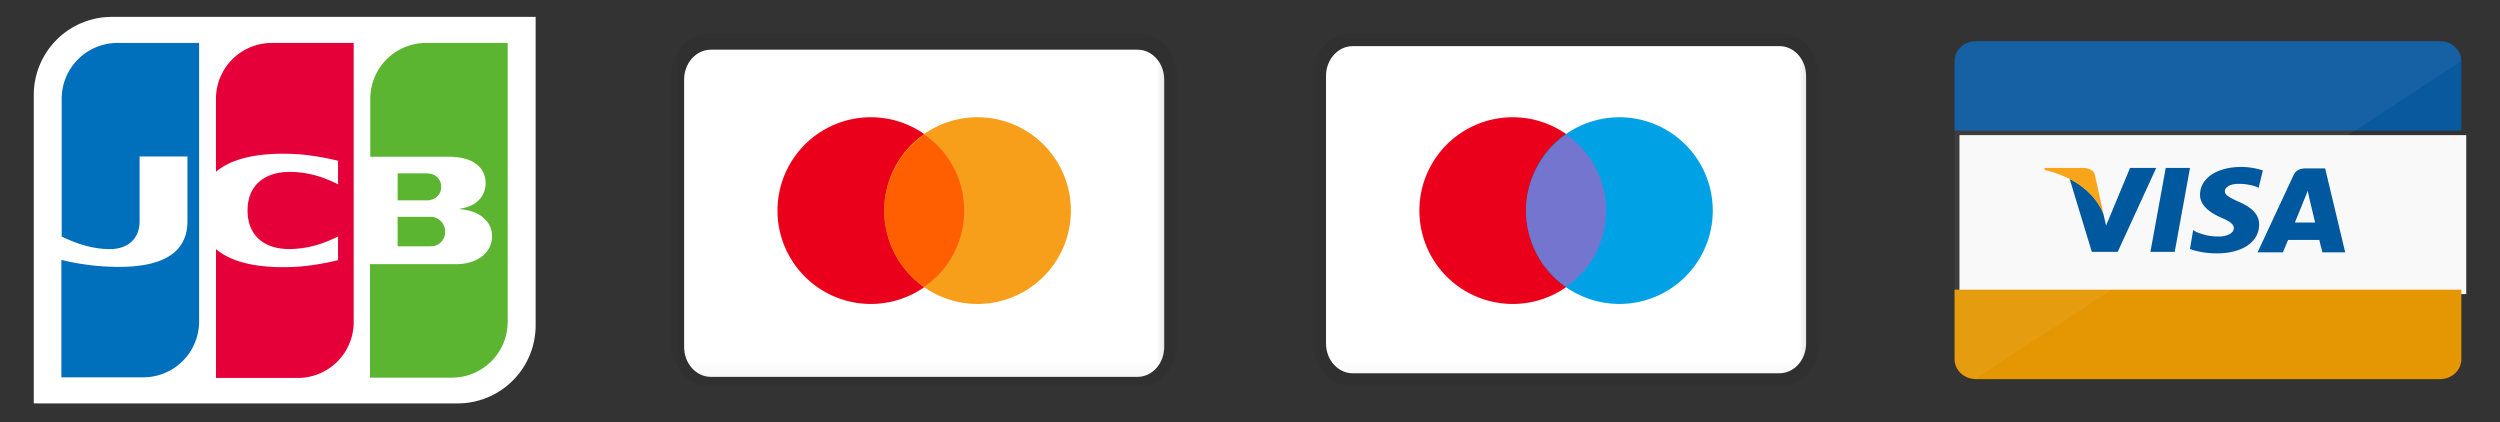
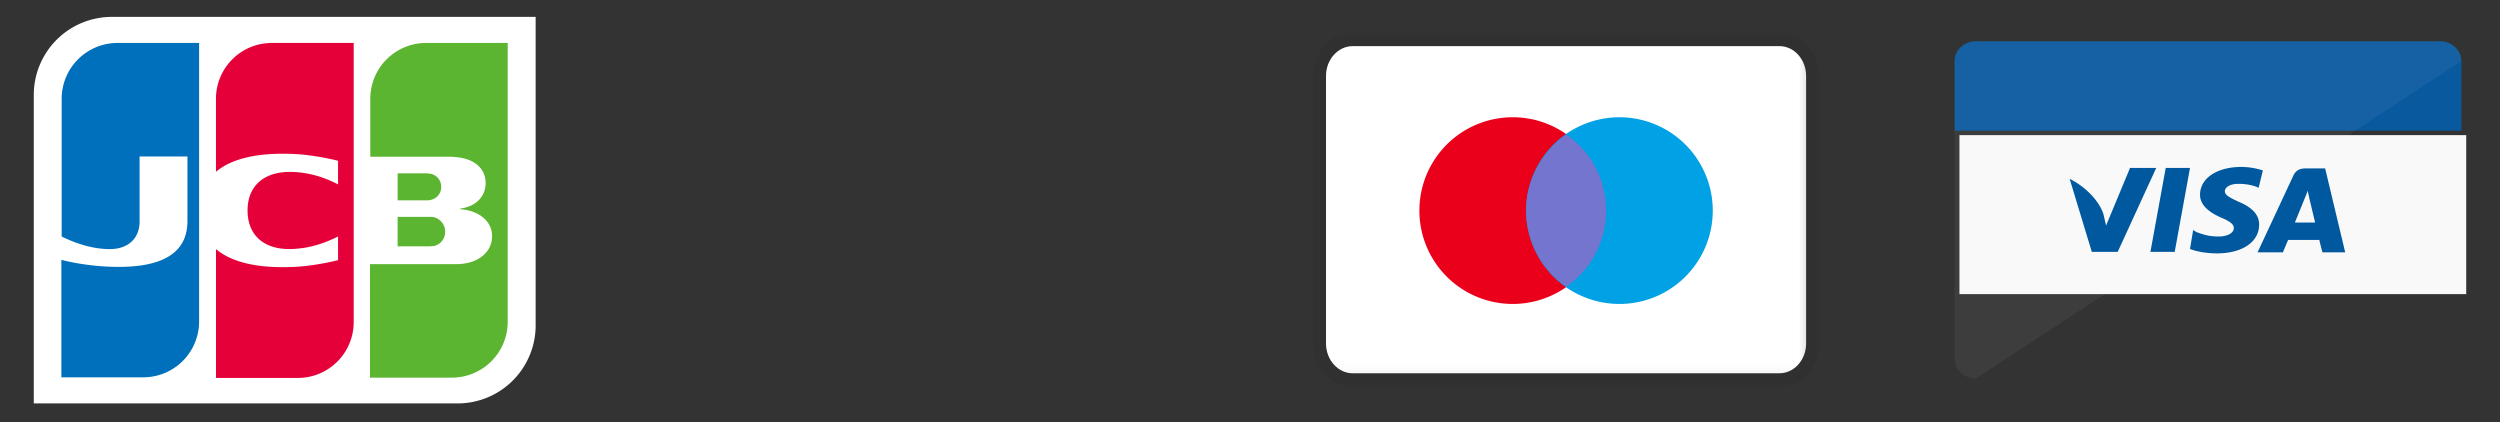
<svg xmlns="http://www.w3.org/2000/svg" width="148" height="25" fill="none">
  <rect width="100%" height="100%" fill="#333333" stroke="none" />
  <path d="M31.71 19.269a4.62 4.62 0 0 1-4.613 4.613H2V5.612A4.62 4.62 0 0 1 6.613 1H31.71v18.269Z" fill="#fff" />
  <path d="M23.54 14.583h1.906c.054 0 .181-.018.236-.018a.85.85 0 0 0 .672-.854.881.881 0 0 0-.672-.853c-.054-.018-.163-.018-.236-.018h-1.907v1.743Z" fill="#5CB531" />
  <path d="M25.226 2.543a3.305 3.305 0 0 0-3.305 3.305V9.28h4.667c.109 0 .236 0 .326.018 1.054.055 1.835.6 1.835 1.544 0 .745-.527 1.38-1.508 1.507v.037c1.072.072 1.889.672 1.889 1.598 0 .999-.908 1.652-2.107 1.652h-5.12v6.72h4.848a3.306 3.306 0 0 0 3.305-3.306V2.543h-4.83Z" fill="#5CB531" />
  <path d="M26.118 11.06a.773.773 0 0 0-.672-.78c-.036 0-.127-.018-.182-.018H23.54v1.598h1.725c.055 0 .164 0 .182-.018a.772.772 0 0 0 .672-.781Z" fill="#5CB531" />
  <path d="M6.956 2.543a3.305 3.305 0 0 0-3.305 3.305v8.154c.926.454 1.889.744 2.851.744 1.144 0 1.762-.69 1.762-1.634v-3.85h2.833v3.832c0 1.49-.927 2.706-4.068 2.706-1.907 0-3.396-.418-3.396-.418v6.955h4.849a3.305 3.305 0 0 0 3.305-3.305V2.543h-4.83Z" fill="#006FBC" />
  <path d="M16.09 2.543a3.305 3.305 0 0 0-3.305 3.305v4.322c.836-.708 2.288-1.162 4.631-1.053 1.253.054 2.597.4 2.597.4v1.398c-.672-.345-1.471-.654-2.506-.727-1.78-.127-2.851.745-2.851 2.27 0 1.544 1.071 2.416 2.85 2.27 1.036-.072 1.835-.4 2.507-.726V15.4s-1.326.345-2.597.4c-2.343.109-3.795-.345-4.63-1.054v7.628h4.848a3.305 3.305 0 0 0 3.305-3.305V2.543H16.09Z" fill="#E60039" />
  <mask id="a" style="mask-type:luminance" maskUnits="userSpaceOnUse" x="39" y="1" width="31" height="22">
-     <path d="M69.71 1.941h-30v21h30v-21Z" fill="#fff" />
-   </mask>
+     </mask>
  <g mask="url(#a)">
    <path opacity=".07" d="M67.342 1.941H42.08c-1.342 0-2.368 1.135-2.368 2.619v15.71c0 1.484 1.105 2.619 2.368 2.619h25.263c1.343 0 2.369-1.135 2.369-2.619V4.56c0-1.484-1.105-2.619-2.369-2.619Z" fill="#000" />
    <path d="M67.342 2.941c.868 0 1.58.793 1.58 1.761V20.55c0 .968-.712 1.76-1.58 1.76H42.08c-.868 0-1.579-.792-1.579-1.76V4.702c0-.968.71-1.76 1.579-1.76h25.263Z" fill="#fff" />
    <path d="M51.554 17.994a5.526 5.526 0 1 0 0-11.053 5.526 5.526 0 0 0 0 11.053Z" fill="#EB001B" />
-     <path d="M57.87 17.994a5.526 5.526 0 1 0 0-11.053 5.526 5.526 0 0 0 0 11.053Z" fill="#F79E1B" />
    <path d="M57.08 12.469c0-1.895-.947-3.553-2.368-4.5-1.42 1.026-2.368 2.684-2.368 4.5 0 1.816.947 3.552 2.368 4.5 1.421-.948 2.369-2.606 2.369-4.5Z" fill="#FF5F00" />
  </g>
  <mask id="b" style="mask-type:luminance" maskUnits="userSpaceOnUse" x="77" y="1" width="31" height="22">
    <path d="M107.711 1.941h-30v21h30v-21Z" fill="#fff" />
  </mask>
  <g mask="url(#b)">
    <path opacity=".07" d="M105.343 1.941H80.079c-1.342 0-2.368 1.135-2.368 2.619v15.71c0 1.484 1.105 2.619 2.368 2.619h25.264c1.342 0 2.368-1.135 2.368-2.619V4.56c0-1.484-1.105-2.619-2.368-2.619Z" fill="#000" />
    <path d="M105.343 2.73c.868 0 1.579.793 1.579 1.761v15.847c0 .968-.711 1.76-1.579 1.76H80.079c-.868 0-1.579-.791-1.579-1.76V4.491c0-.968.71-1.76 1.579-1.76h25.264Z" fill="#fff" />
    <path d="M89.554 17.994a5.526 5.526 0 1 0 0-11.053 5.526 5.526 0 0 0 0 11.053Z" fill="#EB001B" />
    <path d="M95.87 17.994a5.526 5.526 0 1 0 0-11.052 5.526 5.526 0 0 0 0 11.052Z" fill="#00A2E5" />
    <path d="M95.08 12.469c0-1.895-.947-3.553-2.368-4.5-1.42 1.026-2.368 2.684-2.368 4.5 0 1.816.947 3.552 2.368 4.5 1.421-.948 2.369-2.606 2.369-4.5Z" fill="#7375CF" />
  </g>
  <path d="M116 8h30v9.412h-30V8Z" fill="#F9F9F9" />
  <path d="M116.961 2.441h27.5c.687 0 1.25.53 1.25 1.177v4.118h-30V3.618c0-.647.562-1.177 1.25-1.177Z" fill="#09599E" />
-   <path d="M115.711 17.148h30v4.118c0 .647-.563 1.177-1.25 1.177h-27.5c-.688 0-1.25-.53-1.25-1.177v-4.118Z" fill="#E59703" />
  <path opacity=".05" d="M116.961 22.412c-.688 0-1.25-.53-1.25-1.177V3.618c0-.647.562-1.177 1.25-1.177h27.5c.687 0 1.25.53 1.25 1.177" fill="#fff" />
  <path d="m127.305 14.912.906-4.97h1.437l-.906 4.97h-1.437ZM133.961 10.089a4.188 4.188 0 0 0-1.281-.206c-1.438 0-2.438.676-2.438 1.647 0 .706.719 1.118 1.25 1.353.563.235.75.412.75.618 0 .323-.437.5-.875.5-.562 0-.875-.089-1.344-.265l-.187-.118-.188 1.118c.344.147.969.264 1.594.264 1.5 0 2.5-.676 2.5-1.705 0-.56-.375-1-1.219-1.353-.5-.236-.812-.383-.812-.618 0-.206.25-.441.812-.441.469 0 .813.088 1.063.176l.125.06.25-1.03ZM137.648 9.969h-1.125c-.343 0-.593.088-.75.412l-2.125 4.558h1.5s.25-.617.313-.735h1.844c.031.176.187.735.187.735h1.344l-1.188-4.97Zm-1.781 3.176c.125-.294.563-1.382.563-1.382s.125-.294.187-.47l.094.44.344 1.442h-1.188v-.03ZM126.086 9.97l-1.406 3.383-.157-.676c-.25-.794-1.093-1.647-2-2.089l1.313 4.324h1.531l2.281-4.97h-1.562" fill="#00589F" />
-   <path d="M123.367 9.941h-2.312l-.032.118c1.813.412 3 1.412 3.5 2.588l-.5-2.264c-.062-.324-.343-.412-.656-.442Z" fill="#F9A51A" />
</svg>